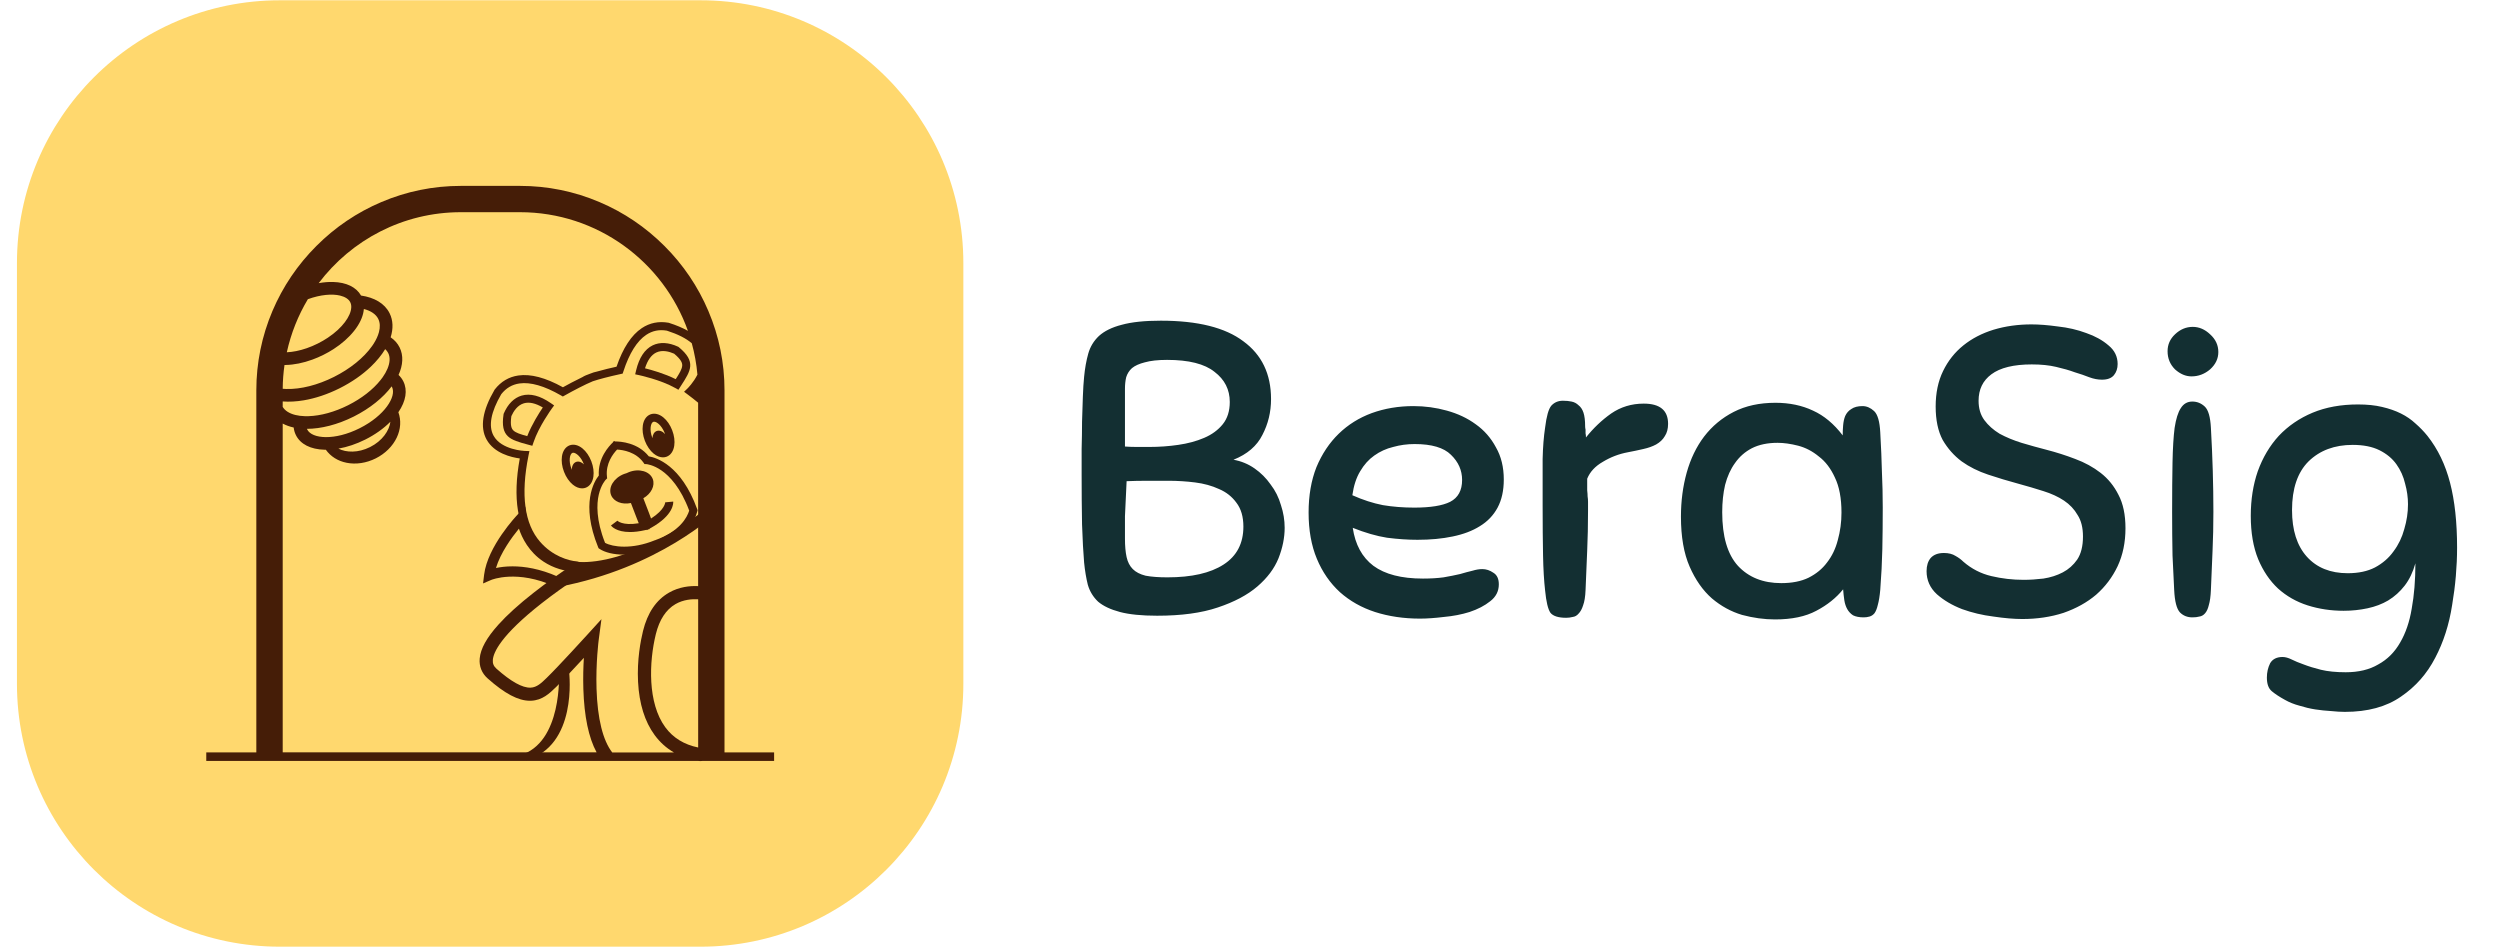
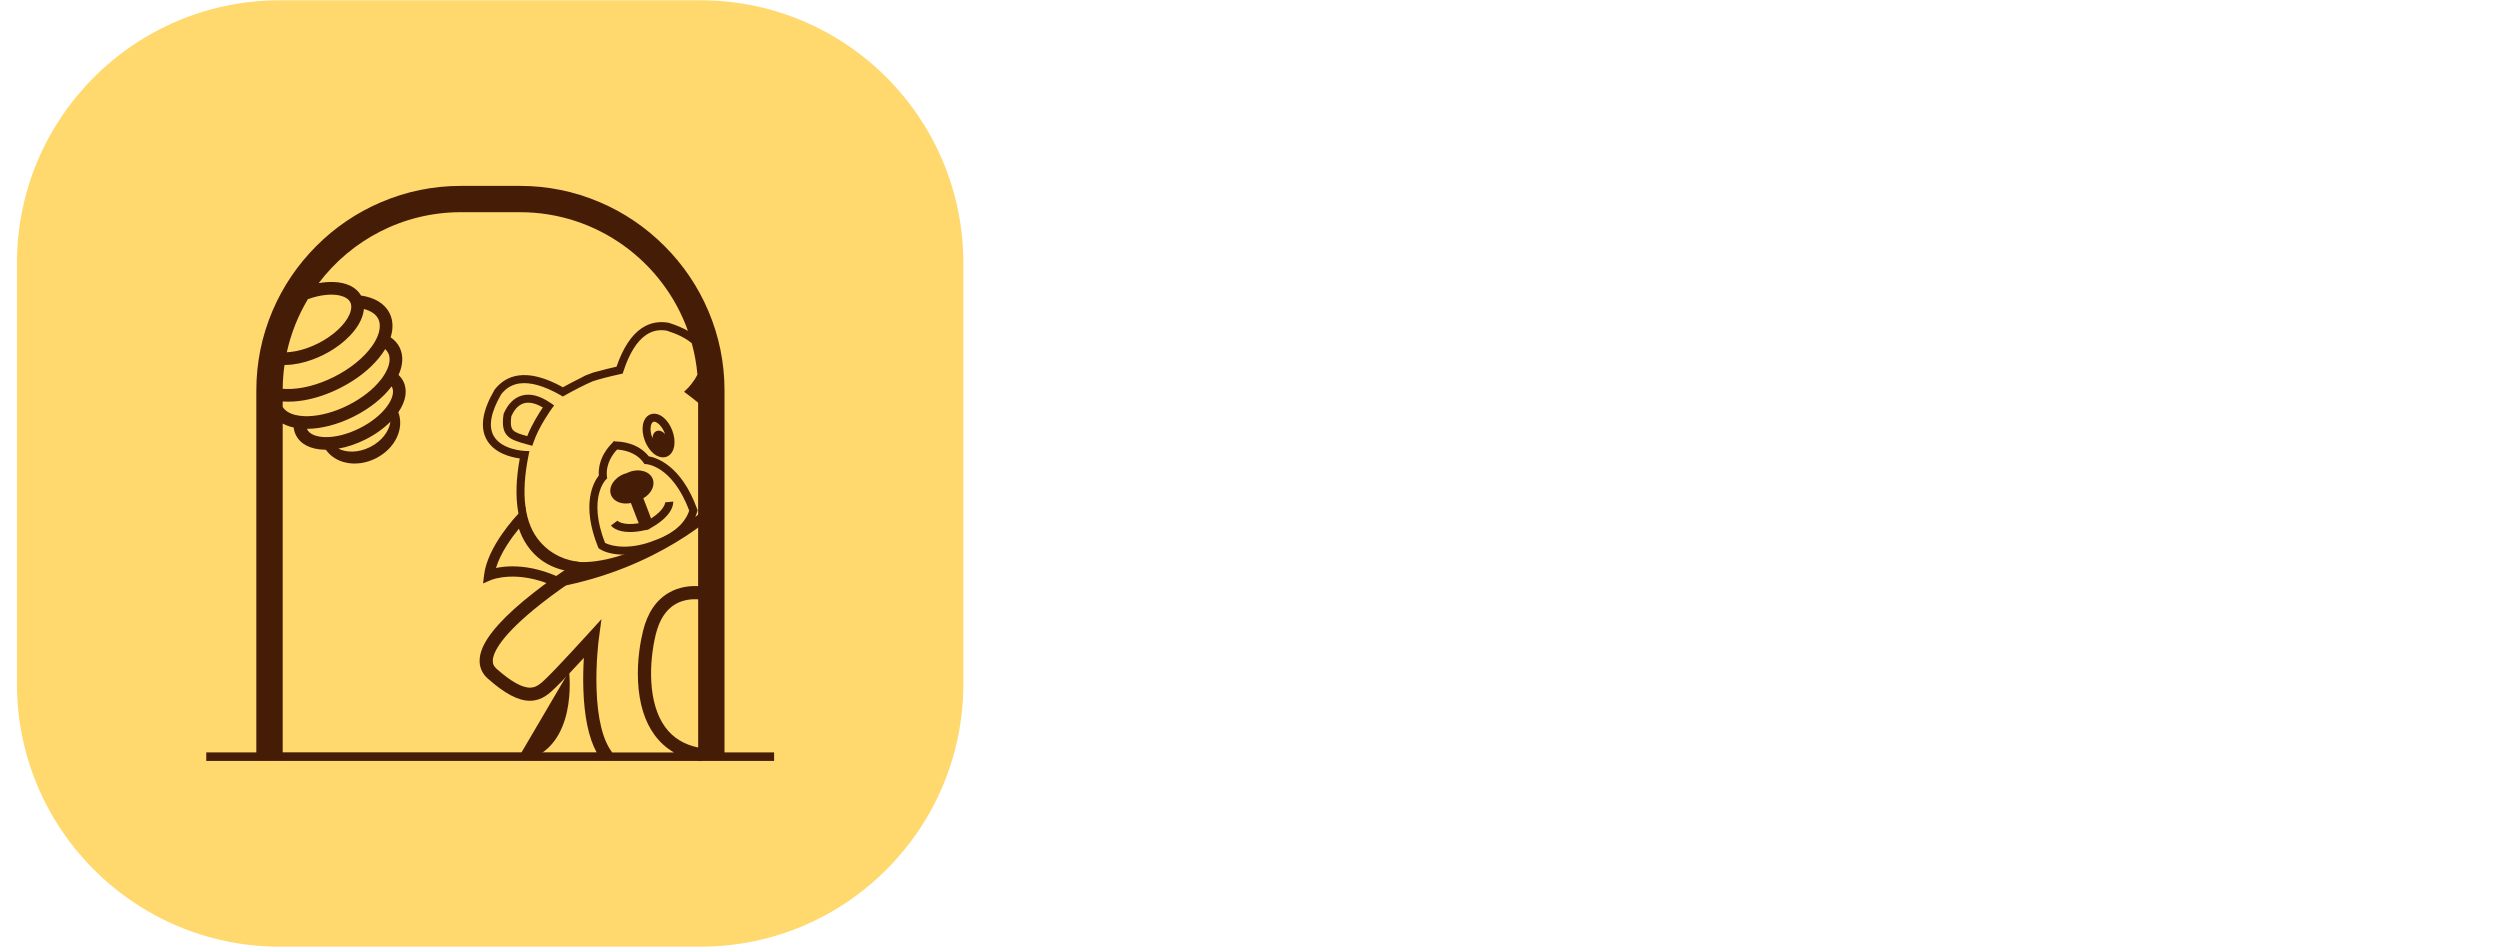
<svg xmlns="http://www.w3.org/2000/svg" width="132" height="50" viewBox="0 0 132 50" fill="none">
  <path d="M36.985 0.015H14.776C7.11 0.015 0.895 6.229 0.895 13.895V36.104C0.895 43.77 7.11 49.985 14.776 49.985H36.985C44.651 49.985 50.865 43.77 50.865 36.104V13.895C50.865 6.229 44.651 0.015 36.985 0.015Z" fill="#FFD86E" />
  <path d="M38.254 39.728V20.613C38.254 19.161 37.967 17.75 37.401 16.419C36.856 15.134 36.076 13.979 35.082 12.987C34.09 11.994 32.935 11.213 31.65 10.668C30.319 10.102 28.908 9.815 27.456 9.815H24.332C22.88 9.815 21.469 10.102 20.137 10.668C18.853 11.213 17.698 11.993 16.706 12.987C15.713 13.979 14.932 15.134 14.386 16.419C13.821 17.75 13.534 19.161 13.534 20.613V39.728H10.891V40.179H36.88C36.945 40.189 37.01 40.186 37.077 40.179H40.873V39.728H38.252H38.254ZM36.863 39.468C36.121 39.315 35.539 38.958 35.129 38.401C34.184 37.116 34.268 34.949 34.628 33.482C34.816 32.719 35.166 32.185 35.667 31.896C36.082 31.657 36.535 31.624 36.863 31.643V39.468ZM16.256 15.797C16.928 15.553 17.535 15.507 17.954 15.606C18.22 15.67 18.41 15.791 18.494 15.959C18.535 16.04 18.552 16.134 18.546 16.238C18.524 16.685 18.089 17.313 17.312 17.83C17.151 17.938 16.976 18.04 16.785 18.136C16.585 18.236 16.389 18.319 16.197 18.385C15.815 18.518 15.457 18.586 15.144 18.6C15.364 17.597 15.743 16.654 16.256 15.797ZM15.023 19.271C15.042 19.271 15.06 19.271 15.079 19.271C15.524 19.263 16.009 19.165 16.494 18.987C16.691 18.915 16.89 18.83 17.084 18.732C17.269 18.64 17.447 18.538 17.616 18.429C18.048 18.15 18.418 17.822 18.694 17.474C18.732 17.427 18.768 17.379 18.802 17.331C19.049 16.983 19.186 16.638 19.212 16.315C19.581 16.41 19.848 16.59 19.971 16.837C20.068 17.032 20.079 17.273 20.008 17.539C19.956 17.733 19.861 17.942 19.724 18.156C19.699 18.195 19.673 18.234 19.645 18.273C19.206 18.892 18.492 19.47 17.634 19.901C16.776 20.331 15.884 20.558 15.126 20.538C15.077 20.537 15.028 20.535 14.98 20.531C14.963 20.53 14.945 20.528 14.927 20.526C14.93 20.1 14.963 19.681 15.022 19.27L15.023 19.271ZM14.927 21.197C15.271 21.223 15.647 21.203 16.042 21.136C16.645 21.034 17.29 20.822 17.933 20.5C18.576 20.177 19.131 19.788 19.572 19.368C19.888 19.067 20.146 18.752 20.338 18.434C20.406 18.495 20.46 18.564 20.498 18.641C20.609 18.862 20.593 19.151 20.458 19.471C20.397 19.616 20.312 19.767 20.203 19.922C20.168 19.971 20.13 20.019 20.092 20.068C19.691 20.573 19.089 21.041 18.379 21.397C17.669 21.753 16.935 21.954 16.29 21.974C16.228 21.976 16.166 21.977 16.106 21.975C15.918 21.97 15.745 21.948 15.593 21.91C15.276 21.831 15.045 21.684 14.926 21.483L14.927 21.197ZM18.989 22.611C17.67 23.273 16.472 23.177 16.222 22.678C16.216 22.666 16.211 22.655 16.206 22.643C16.948 22.641 17.815 22.426 18.679 21.994C19.543 21.56 20.233 20.994 20.679 20.401C20.685 20.412 20.691 20.422 20.698 20.434C20.948 20.933 20.307 21.951 18.989 22.611ZM20.613 22.268C20.555 22.734 20.191 23.279 19.54 23.605C18.91 23.921 18.278 23.899 17.868 23.687C18.332 23.607 18.818 23.443 19.288 23.208C19.802 22.95 20.255 22.627 20.613 22.268ZM14.927 39.728V22.364C15.098 22.456 15.293 22.526 15.507 22.573C15.522 22.714 15.561 22.849 15.625 22.977C15.864 23.454 16.401 23.727 17.138 23.746C17.16 23.746 17.182 23.746 17.204 23.746C17.457 24.1 17.836 24.342 18.299 24.434C18.795 24.534 19.342 24.451 19.84 24.202C20.337 23.952 20.73 23.564 20.948 23.106C21.159 22.662 21.188 22.194 21.034 21.765C21.436 21.178 21.529 20.6 21.295 20.133C21.232 20.007 21.147 19.894 21.043 19.797C21.279 19.279 21.312 18.77 21.097 18.339C20.989 18.125 20.829 17.948 20.626 17.81C20.769 17.355 20.76 16.917 20.569 16.536C20.31 16.019 19.766 15.707 19.063 15.605C18.812 15.16 18.288 14.906 17.579 14.888C17.339 14.882 17.086 14.904 16.826 14.95C18.544 12.677 21.27 11.204 24.333 11.204H27.456C31.542 11.204 35.028 13.823 36.323 17.47C36.043 17.312 35.712 17.171 35.327 17.049L35.314 17.044L35.3 17.041C34.781 16.95 34.306 17.046 33.888 17.325C33.339 17.691 32.891 18.376 32.553 19.361C32.242 19.43 31.844 19.525 31.495 19.625C31.413 19.638 31.297 19.675 31.163 19.729C30.986 19.79 30.842 19.852 30.759 19.908C30.365 20.096 29.94 20.327 29.722 20.448C28.811 19.941 28.019 19.731 27.367 19.826C26.869 19.898 26.452 20.145 26.127 20.56L26.118 20.57L26.111 20.583C25.473 21.672 25.332 22.556 25.692 23.209C26.096 23.94 27.005 24.148 27.444 24.206C27.062 26.3 27.315 27.873 28.199 28.884C28.77 29.538 29.49 29.822 30.052 29.944C29.557 30.274 28.875 30.748 28.182 31.292C27.406 31.899 26.778 32.467 26.317 32.98C25.697 33.669 25.372 34.254 25.328 34.77C25.292 35.182 25.438 35.547 25.75 35.823C26.651 36.624 27.362 37 27.98 37C27.999 37 28.018 37 28.037 36.999C28.64 36.976 29.018 36.608 29.352 36.283L29.365 36.271C29.715 35.932 30.34 35.263 30.828 34.734C30.8 35.192 30.782 35.765 30.801 36.378C30.846 37.829 31.08 38.949 31.5 39.724H14.927V39.728ZM32.325 39.728C31.832 39.095 31.546 37.944 31.497 36.37C31.454 35.004 31.609 33.805 31.611 33.793L31.756 32.692L31.009 33.514C30.994 33.531 29.482 35.192 28.881 35.776L28.867 35.79C28.588 36.061 28.348 36.296 28.012 36.308C27.582 36.323 26.978 35.987 26.213 35.307C26.064 35.175 26.005 35.029 26.022 34.835C26.056 34.449 26.437 33.548 28.608 31.846C29.887 30.844 31.165 30.059 31.177 30.05L31.035 29.83L31.199 29.897L30.923 29.73L31.295 29.971C31.295 29.971 31.284 29.971 31.267 29.971L31.172 29.816C31.159 29.824 30.676 29.701 30.496 29.65C30.003 29.605 29.176 29.365 28.515 28.605C27.692 27.661 27.487 26.133 27.903 24.062L27.952 23.818L27.702 23.809C27.69 23.809 26.475 23.758 26.061 23.006C25.78 22.495 25.916 21.758 26.467 20.812C26.725 20.488 27.038 20.303 27.426 20.247C28.008 20.163 28.744 20.375 29.614 20.876L29.718 20.936L29.823 20.877C30.27 20.625 30.917 20.287 31.299 20.131C31.621 20.023 32.153 19.883 32.752 19.753L32.877 19.726L32.915 19.611C33.226 18.655 33.633 18.005 34.121 17.68C34.447 17.462 34.803 17.39 35.212 17.459C35.787 17.644 36.226 17.866 36.526 18.124C36.674 18.659 36.774 19.212 36.824 19.78C36.615 20.203 36.304 20.508 36.298 20.513L36.118 20.686L36.318 20.835C36.51 20.978 36.691 21.12 36.861 21.263V30.947C36.438 30.927 35.868 30.98 35.327 31.289C34.649 31.676 34.186 32.358 33.951 33.317C33.828 33.819 33.629 34.835 33.689 35.998C33.748 37.155 34.043 38.103 34.566 38.813C34.846 39.193 35.185 39.499 35.583 39.729H32.324L32.325 39.728Z" fill="#451D07" />
  <path d="M27.546 20.887C27.144 21.003 26.816 21.329 26.601 21.83L26.59 21.855L26.587 21.882C26.407 23.078 26.949 23.224 27.849 23.468L28.107 23.538L28.171 23.349C28.453 22.513 29.124 21.59 29.13 21.581L29.258 21.406L29.08 21.283C28.512 20.891 27.995 20.758 27.546 20.887ZM27.838 23.028C27.489 22.933 27.235 22.854 27.105 22.726C27.013 22.636 26.928 22.474 27 21.972C27.117 21.711 27.324 21.391 27.664 21.293C27.943 21.213 28.277 21.288 28.661 21.515C28.461 21.81 28.078 22.414 27.839 23.027L27.838 23.028Z" fill="#451D07" />
-   <path d="M31.33 25.174C31.367 24.926 31.33 24.636 31.222 24.356C31.114 24.076 30.949 23.836 30.755 23.677C30.532 23.494 30.282 23.435 30.072 23.515C29.86 23.596 29.714 23.807 29.671 24.093C29.634 24.34 29.671 24.63 29.779 24.91C29.886 25.189 30.052 25.431 30.246 25.59C30.404 25.719 30.574 25.786 30.735 25.786C30.802 25.786 30.867 25.774 30.93 25.75C31.14 25.669 31.287 25.459 31.33 25.174ZM30.416 24.39C30.272 24.446 30.191 24.609 30.193 24.803C30.186 24.789 30.18 24.774 30.175 24.759C30.005 24.318 30.09 23.962 30.224 23.911C30.238 23.906 30.252 23.904 30.268 23.904C30.415 23.904 30.675 24.112 30.827 24.509C30.829 24.512 30.83 24.517 30.832 24.52C30.708 24.395 30.551 24.338 30.416 24.39Z" fill="#451D07" />
  <path d="M36.245 27.99C36.603 27.613 36.753 27.245 36.816 27.003L36.832 26.94L36.81 26.879C35.966 24.548 34.64 24.159 34.256 24.095C33.679 23.371 32.778 23.308 32.47 23.309L32.448 23.281C32.448 23.281 32.432 23.294 32.414 23.31C32.387 23.31 32.37 23.312 32.365 23.313L32.367 23.352C32.148 23.557 31.561 24.191 31.617 25.108C31.374 25.413 30.648 26.588 31.579 28.886L31.604 28.946L31.658 28.982C31.94 29.169 32.397 29.285 32.948 29.285C33.483 29.285 34.107 29.176 34.744 28.914C35.372 28.688 35.877 28.376 36.245 27.99ZM34.586 28.522C33.36 29.026 32.349 28.883 31.947 28.662C31.468 27.451 31.501 26.612 31.615 26.118C31.739 25.582 31.982 25.33 31.984 25.329L32.057 25.258L32.046 25.156C31.973 24.476 32.368 23.961 32.582 23.737C32.903 23.755 33.569 23.863 33.97 24.418L34.029 24.502L34.131 24.506C34.131 24.506 34.484 24.532 34.934 24.846C35.35 25.137 35.936 25.739 36.39 26.961C36.28 27.315 35.9 28.055 34.589 28.523L34.607 28.572L34.587 28.523L34.586 28.522Z" fill="#451D07" />
  <path d="M35.546 26.484L35.125 26.523C35.125 26.523 35.125 26.521 35.125 26.515C35.125 26.52 35.121 26.901 34.375 27.378L34.27 27.093L33.968 26.307C34.383 26.068 34.6 25.645 34.465 25.29C34.309 24.884 33.748 24.72 33.213 24.926C33.168 24.943 33.126 24.962 33.084 24.983C33.039 24.995 32.995 25.009 32.951 25.026C32.415 25.232 32.107 25.728 32.263 26.135C32.4 26.49 32.845 26.659 33.312 26.559L33.613 27.343L33.726 27.627C32.853 27.772 32.594 27.491 32.592 27.488C32.595 27.492 32.597 27.494 32.597 27.494L32.258 27.747C32.291 27.791 32.541 28.091 33.263 28.091C33.484 28.091 33.748 28.063 34.064 27.991L34.144 27.973L34.152 27.994L34.225 27.954L34.306 27.935L34.297 27.913L34.368 27.874C35.578 27.2 35.553 26.555 35.546 26.484Z" fill="#451D07" />
-   <path d="M35.647 20.482L35.82 20.58L35.965 20.355C36.471 19.573 36.776 19.101 35.842 18.332L35.821 18.315L35.796 18.303C35.3 18.075 34.839 18.051 34.462 18.234C34.042 18.439 33.748 18.882 33.587 19.553L33.537 19.764L33.749 19.809C33.76 19.812 34.877 20.049 35.645 20.482H35.647ZM34.648 18.614C34.965 18.46 35.334 18.56 35.595 18.675C35.983 19 36.028 19.176 36.021 19.306C36.01 19.488 35.874 19.716 35.678 20.02C35.09 19.724 34.401 19.532 34.056 19.446C34.189 19.021 34.387 18.741 34.648 18.614Z" fill="#451D07" />
  <path d="M35.026 22.04C34.802 21.857 34.553 21.798 34.342 21.879C34.131 21.959 33.985 22.17 33.942 22.456C33.904 22.703 33.942 22.993 34.049 23.273C34.156 23.552 34.322 23.794 34.516 23.953C34.674 24.082 34.844 24.149 35.005 24.149C35.072 24.149 35.137 24.138 35.2 24.113C35.411 24.033 35.557 23.822 35.6 23.536C35.638 23.289 35.6 22.999 35.492 22.719C35.386 22.439 35.22 22.199 35.026 22.04ZM35.113 22.916C34.985 22.771 34.816 22.703 34.671 22.758C34.537 22.81 34.457 22.956 34.449 23.133C34.447 23.13 34.445 23.125 34.444 23.122C34.275 22.68 34.36 22.325 34.493 22.273C34.557 22.249 34.656 22.284 34.757 22.367C34.893 22.478 35.017 22.662 35.098 22.871C35.103 22.887 35.107 22.901 35.113 22.916Z" fill="#451D07" />
  <path d="M29.384 31.007L29.307 30.971C27.303 30.053 25.951 30.614 25.937 30.62L25.505 30.806L25.562 30.339C25.75 28.838 27.276 27.226 27.341 27.158L27.734 26.747L27.803 27.311C27.805 27.323 27.97 28.53 29.001 29.208C29.853 29.768 31.055 29.829 32.575 29.391C35.522 28.524 37.559 26.602 37.579 26.582L37.953 26.97C37.825 27.093 34.782 30 29.468 30.991L29.383 31.006L29.384 31.007ZM27.063 29.903C27.687 29.903 28.503 30.025 29.453 30.447C29.815 30.378 30.168 30.299 30.509 30.212C29.812 30.176 29.208 29.99 28.699 29.654C27.927 29.144 27.564 28.409 27.399 27.913C27.022 28.374 26.427 29.188 26.187 29.99C26.408 29.944 26.704 29.903 27.063 29.903Z" fill="#451D07" />
-   <path d="M27.788 40.14L27.445 39.882C29.711 39.234 29.516 35.551 29.511 35.516L30.046 35.451C30.066 35.61 30.491 39.367 27.788 40.14Z" fill="#451D07" />
-   <path d="M61.097 32.51C60.284 32.51 59.63 32.445 59.136 32.314C58.642 32.183 58.257 32.002 57.981 31.769C57.72 31.522 57.538 31.225 57.437 30.876C57.35 30.527 57.284 30.135 57.241 29.7C57.197 29.191 57.161 28.523 57.132 27.695C57.117 26.852 57.11 25.981 57.11 25.08C57.11 24.645 57.11 24.187 57.11 23.708C57.124 23.214 57.132 22.735 57.132 22.27C57.146 21.79 57.161 21.347 57.175 20.941C57.19 20.534 57.212 20.185 57.241 19.895C57.284 19.445 57.357 19.038 57.459 18.675C57.56 18.311 57.749 17.999 58.025 17.738C58.316 17.476 58.715 17.28 59.223 17.15C59.746 17.004 60.436 16.932 61.293 16.932C63.24 16.932 64.692 17.295 65.651 18.021C66.624 18.733 67.111 19.75 67.111 21.071C67.111 21.754 66.958 22.386 66.653 22.967C66.363 23.548 65.854 23.984 65.128 24.274C65.535 24.347 65.905 24.499 66.239 24.732C66.573 24.964 66.856 25.247 67.089 25.581C67.336 25.901 67.517 26.264 67.634 26.671C67.764 27.063 67.83 27.463 67.83 27.869C67.83 28.392 67.721 28.93 67.503 29.482C67.285 30.019 66.915 30.513 66.392 30.963C65.869 31.413 65.171 31.784 64.3 32.074C63.443 32.365 62.375 32.51 61.097 32.51ZM65.651 27.804C65.651 27.281 65.527 26.86 65.28 26.54C65.048 26.221 64.743 25.981 64.365 25.821C63.988 25.647 63.566 25.531 63.102 25.473C62.637 25.415 62.172 25.385 61.707 25.385C61.344 25.385 60.966 25.385 60.574 25.385C60.182 25.385 59.819 25.393 59.485 25.407C59.47 25.712 59.456 26.025 59.441 26.344C59.427 26.664 59.412 26.969 59.398 27.259C59.398 27.535 59.398 27.782 59.398 28C59.398 28.203 59.398 28.349 59.398 28.436C59.398 28.828 59.427 29.155 59.485 29.416C59.543 29.678 59.652 29.888 59.812 30.048C59.971 30.208 60.197 30.324 60.487 30.397C60.792 30.455 61.177 30.484 61.642 30.484C62.92 30.484 63.908 30.259 64.605 29.808C65.302 29.358 65.651 28.69 65.651 27.804ZM61.62 19.002C61.141 19.002 60.749 19.045 60.444 19.132C60.153 19.205 59.928 19.306 59.768 19.437C59.623 19.568 59.521 19.728 59.463 19.917C59.419 20.105 59.398 20.309 59.398 20.527V23.577C59.601 23.591 59.812 23.599 60.029 23.599C60.262 23.599 60.48 23.599 60.683 23.599C61.206 23.599 61.715 23.562 62.208 23.49C62.717 23.417 63.174 23.294 63.581 23.119C63.988 22.945 64.314 22.706 64.561 22.401C64.808 22.095 64.932 21.703 64.932 21.224C64.932 20.57 64.663 20.04 64.126 19.633C63.603 19.212 62.767 19.002 61.62 19.002ZM74.846 28.501C74.338 28.501 73.8 28.465 73.234 28.392C72.682 28.305 72.079 28.131 71.425 27.869C71.556 28.755 71.919 29.423 72.515 29.874C73.125 30.324 73.996 30.549 75.129 30.549C75.536 30.549 75.899 30.527 76.219 30.484C76.553 30.426 76.843 30.368 77.09 30.31C77.337 30.237 77.555 30.179 77.744 30.135C77.933 30.077 78.107 30.048 78.267 30.048C78.47 30.048 78.666 30.113 78.855 30.244C79.044 30.36 79.138 30.564 79.138 30.854C79.138 31.217 78.986 31.515 78.681 31.747C78.39 31.98 78.027 32.169 77.591 32.314C77.17 32.445 76.72 32.532 76.24 32.575C75.761 32.633 75.34 32.663 74.977 32.663C74.12 32.663 73.328 32.546 72.602 32.314C71.89 32.082 71.273 31.733 70.75 31.268C70.227 30.789 69.82 30.201 69.53 29.503C69.239 28.806 69.094 27.993 69.094 27.063C69.094 26.163 69.232 25.364 69.508 24.666C69.799 23.969 70.191 23.381 70.684 22.902C71.178 22.422 71.759 22.059 72.428 21.812C73.11 21.565 73.844 21.442 74.628 21.442C75.238 21.442 75.826 21.522 76.393 21.681C76.974 21.841 77.482 22.081 77.918 22.401C78.368 22.72 78.724 23.127 78.986 23.621C79.262 24.1 79.4 24.666 79.4 25.32C79.4 25.901 79.291 26.395 79.073 26.802C78.855 27.208 78.543 27.535 78.136 27.782C77.744 28.029 77.264 28.211 76.698 28.327C76.146 28.443 75.529 28.501 74.846 28.501ZM74.694 23.446C74.301 23.446 73.924 23.497 73.561 23.599C73.197 23.686 72.863 23.838 72.558 24.056C72.268 24.26 72.021 24.536 71.817 24.884C71.614 25.218 71.476 25.64 71.404 26.148C71.956 26.395 72.493 26.569 73.016 26.671C73.539 26.758 74.091 26.802 74.672 26.802C75.529 26.802 76.16 26.7 76.567 26.497C76.989 26.279 77.199 25.894 77.199 25.342C77.199 24.833 77.003 24.39 76.611 24.013C76.233 23.635 75.594 23.446 74.694 23.446ZM81.582 31.181C81.524 30.673 81.487 30.055 81.473 29.329C81.459 28.603 81.451 27.724 81.451 26.693C81.451 25.676 81.451 24.855 81.451 24.231C81.466 23.606 81.509 23.054 81.582 22.575C81.655 21.979 81.763 21.594 81.909 21.42C82.069 21.246 82.272 21.159 82.519 21.159C82.693 21.159 82.846 21.173 82.976 21.202C83.122 21.231 83.245 21.297 83.347 21.398C83.463 21.485 83.55 21.616 83.608 21.79C83.666 21.965 83.695 22.204 83.695 22.509C83.695 22.567 83.703 22.626 83.717 22.684C83.717 22.742 83.717 22.807 83.717 22.88C83.732 22.938 83.739 23.011 83.739 23.098C84.131 22.604 84.574 22.183 85.068 21.834C85.576 21.485 86.15 21.311 86.789 21.311C87.646 21.311 88.075 21.667 88.075 22.379C88.075 22.64 88.017 22.858 87.9 23.032C87.799 23.207 87.646 23.352 87.443 23.468C87.254 23.57 87.029 23.65 86.767 23.708C86.52 23.766 86.245 23.824 85.939 23.882C85.475 23.969 85.039 24.136 84.632 24.383C84.226 24.616 83.95 24.913 83.804 25.276C83.804 25.552 83.804 25.756 83.804 25.887C83.819 26.017 83.826 26.126 83.826 26.213C83.841 26.3 83.848 26.395 83.848 26.497C83.848 26.598 83.848 26.758 83.848 26.976C83.848 27.717 83.833 28.414 83.804 29.068C83.775 29.707 83.746 30.404 83.717 31.159C83.703 31.508 83.659 31.776 83.587 31.965C83.528 32.154 83.448 32.3 83.347 32.401C83.26 32.503 83.158 32.561 83.042 32.575C82.925 32.605 82.809 32.619 82.693 32.619C82.286 32.619 82.01 32.532 81.865 32.358C81.734 32.169 81.64 31.776 81.582 31.181ZM98.406 32.597C98.174 32.597 97.985 32.561 97.84 32.488C97.709 32.401 97.607 32.292 97.535 32.161C97.462 32.031 97.411 31.878 97.382 31.704C97.353 31.515 97.332 31.319 97.317 31.116C96.954 31.566 96.482 31.944 95.901 32.249C95.334 32.554 94.608 32.706 93.722 32.706C93.155 32.706 92.574 32.626 91.979 32.467C91.398 32.292 90.868 32.002 90.388 31.595C89.909 31.174 89.517 30.615 89.212 29.917C88.907 29.22 88.754 28.341 88.754 27.281C88.754 26.453 88.856 25.676 89.059 24.95C89.263 24.223 89.568 23.591 89.974 23.054C90.396 22.502 90.919 22.066 91.543 21.747C92.168 21.427 92.901 21.267 93.744 21.267C94.484 21.267 95.145 21.405 95.727 21.681C96.307 21.943 96.83 22.379 97.295 22.989C97.295 22.814 97.302 22.64 97.317 22.466C97.332 22.277 97.368 22.11 97.426 21.965C97.499 21.805 97.607 21.681 97.753 21.594C97.898 21.493 98.094 21.442 98.341 21.442C98.559 21.442 98.762 21.529 98.951 21.703C99.14 21.878 99.249 22.255 99.278 22.836C99.322 23.606 99.351 24.296 99.365 24.906C99.394 25.516 99.409 26.148 99.409 26.802C99.409 27.601 99.401 28.334 99.387 29.002C99.372 29.67 99.336 30.382 99.278 31.137C99.249 31.471 99.205 31.74 99.147 31.944C99.104 32.133 99.045 32.278 98.973 32.379C98.9 32.467 98.813 32.525 98.711 32.554C98.61 32.583 98.508 32.597 98.406 32.597ZM97.23 27.063C97.23 26.308 97.114 25.691 96.881 25.211C96.663 24.732 96.38 24.361 96.031 24.1C95.697 23.824 95.334 23.635 94.942 23.533C94.55 23.432 94.187 23.381 93.853 23.381C93.33 23.381 92.879 23.475 92.502 23.664C92.139 23.853 91.841 24.114 91.609 24.448C91.376 24.768 91.202 25.153 91.085 25.603C90.984 26.039 90.933 26.518 90.933 27.041C90.933 28.32 91.209 29.264 91.761 29.874C92.328 30.484 93.09 30.789 94.049 30.789C94.615 30.789 95.095 30.695 95.487 30.506C95.894 30.302 96.22 30.034 96.467 29.7C96.729 29.365 96.918 28.973 97.034 28.523C97.164 28.058 97.23 27.571 97.23 27.063ZM107.257 17.128C107.665 17.128 108.129 17.164 108.652 17.237C109.19 17.295 109.691 17.411 110.155 17.585C110.62 17.745 111.013 17.963 111.332 18.239C111.651 18.5 111.811 18.827 111.811 19.22C111.811 19.452 111.746 19.648 111.616 19.808C111.484 19.968 111.274 20.047 110.983 20.047C110.766 20.047 110.541 20.004 110.308 19.917C110.09 19.829 109.835 19.742 109.545 19.655C109.27 19.553 108.943 19.459 108.565 19.372C108.202 19.285 107.773 19.241 107.279 19.241C106.321 19.241 105.609 19.416 105.144 19.764C104.694 20.098 104.469 20.563 104.469 21.159C104.469 21.565 104.571 21.907 104.774 22.183C104.977 22.459 105.246 22.698 105.58 22.902C105.928 23.09 106.314 23.25 106.734 23.381C107.171 23.512 107.614 23.635 108.064 23.751C108.572 23.882 109.073 24.042 109.567 24.231C110.075 24.419 110.526 24.666 110.918 24.971C111.31 25.276 111.622 25.661 111.855 26.126C112.102 26.591 112.225 27.179 112.225 27.891C112.225 28.632 112.088 29.3 111.811 29.895C111.535 30.477 111.157 30.978 110.678 31.399C110.199 31.806 109.625 32.125 108.957 32.358C108.289 32.575 107.563 32.684 106.778 32.684C106.343 32.684 105.834 32.641 105.253 32.554C104.672 32.481 104.12 32.35 103.597 32.161C103.074 31.958 102.631 31.697 102.268 31.377C101.905 31.043 101.723 30.636 101.723 30.157C101.723 29.866 101.796 29.634 101.941 29.46C102.101 29.285 102.333 29.198 102.638 29.198C102.885 29.198 103.089 29.249 103.249 29.351C103.408 29.438 103.546 29.54 103.663 29.656C104.098 30.034 104.592 30.288 105.144 30.418C105.696 30.549 106.263 30.615 106.844 30.615C107.178 30.615 107.526 30.593 107.89 30.549C108.267 30.491 108.608 30.382 108.914 30.222C109.219 30.063 109.473 29.837 109.676 29.547C109.879 29.242 109.981 28.835 109.981 28.327C109.981 27.862 109.886 27.484 109.698 27.194C109.524 26.889 109.283 26.635 108.979 26.431C108.674 26.228 108.31 26.061 107.89 25.93C107.482 25.799 107.04 25.669 106.56 25.538C106.023 25.393 105.493 25.233 104.97 25.059C104.447 24.884 103.982 24.652 103.575 24.361C103.169 24.056 102.835 23.679 102.573 23.228C102.326 22.764 102.203 22.175 102.203 21.464C102.203 20.752 102.333 20.127 102.595 19.59C102.856 19.052 103.212 18.602 103.663 18.239C104.113 17.876 104.643 17.6 105.253 17.411C105.878 17.222 106.546 17.128 107.257 17.128ZM114.797 31.159C114.768 30.622 114.739 30.012 114.709 29.329C114.695 28.632 114.688 27.869 114.688 27.041C114.688 26.01 114.695 25.131 114.709 24.405C114.724 23.664 114.76 23.061 114.819 22.596C114.892 22.117 115 21.769 115.146 21.551C115.291 21.318 115.494 21.202 115.755 21.202C116.002 21.202 116.221 21.289 116.409 21.464C116.598 21.638 116.707 22.015 116.736 22.596C116.823 24.122 116.867 25.596 116.867 27.02C116.867 27.746 116.852 28.428 116.823 29.068C116.794 29.692 116.765 30.382 116.736 31.137C116.722 31.486 116.685 31.755 116.627 31.944C116.583 32.133 116.518 32.278 116.431 32.379C116.344 32.481 116.242 32.539 116.126 32.554C116.024 32.583 115.901 32.597 115.755 32.597C115.494 32.597 115.276 32.51 115.102 32.336C114.927 32.147 114.826 31.755 114.797 31.159ZM115.777 17.259C116.111 17.259 116.417 17.389 116.693 17.651C116.983 17.912 117.128 18.224 117.128 18.588C117.128 18.936 116.983 19.241 116.693 19.503C116.402 19.75 116.075 19.873 115.711 19.873C115.407 19.873 115.117 19.75 114.841 19.503C114.579 19.241 114.448 18.922 114.448 18.544C114.448 18.195 114.579 17.898 114.841 17.651C115.117 17.389 115.429 17.259 115.777 17.259ZM123.852 35.495C124.534 35.495 125.108 35.357 125.573 35.081C126.052 34.82 126.438 34.435 126.728 33.926C127.018 33.432 127.222 32.837 127.338 32.14C127.469 31.428 127.533 30.629 127.533 29.743C127.403 30.208 127.215 30.6 126.968 30.92C126.721 31.239 126.43 31.501 126.096 31.704C125.776 31.893 125.414 32.031 125.006 32.118C124.6 32.205 124.178 32.249 123.743 32.249C123.075 32.249 122.443 32.154 121.847 31.965C121.252 31.776 120.729 31.479 120.278 31.072C119.843 30.665 119.494 30.15 119.232 29.525C118.971 28.886 118.841 28.123 118.841 27.237C118.841 26.38 118.964 25.596 119.21 24.884C119.472 24.158 119.843 23.533 120.322 23.011C120.816 22.488 121.411 22.081 122.108 21.79C122.806 21.5 123.605 21.355 124.505 21.355C124.984 21.355 125.406 21.398 125.769 21.485C126.147 21.573 126.48 21.689 126.771 21.834C127.061 21.979 127.316 22.154 127.533 22.357C127.767 22.56 127.977 22.778 128.166 23.011C128.718 23.708 129.117 24.536 129.364 25.494C129.61 26.439 129.734 27.579 129.734 28.915C129.734 29.903 129.647 30.912 129.473 31.944C129.314 32.975 129.016 33.905 128.579 34.733C128.144 35.575 127.541 36.258 126.771 36.781C126.001 37.318 125.014 37.587 123.808 37.587C123.591 37.587 123.344 37.572 123.068 37.543C122.806 37.529 122.53 37.5 122.24 37.456C121.964 37.412 121.688 37.347 121.411 37.26C121.135 37.187 120.881 37.086 120.649 36.955C120.358 36.795 120.126 36.643 119.952 36.497C119.777 36.352 119.691 36.112 119.691 35.778C119.691 35.502 119.748 35.248 119.865 35.016C119.995 34.798 120.214 34.689 120.518 34.689C120.664 34.689 120.823 34.733 120.998 34.82C121.172 34.907 121.382 34.994 121.629 35.081C121.891 35.183 122.196 35.277 122.545 35.364C122.907 35.451 123.344 35.495 123.852 35.495ZM123.96 30.266C124.527 30.266 125.006 30.164 125.399 29.961C125.805 29.743 126.132 29.46 126.379 29.111C126.641 28.763 126.829 28.37 126.946 27.935C127.076 27.499 127.142 27.063 127.142 26.627C127.142 26.264 127.091 25.901 126.99 25.538C126.902 25.16 126.749 24.819 126.531 24.514C126.314 24.209 126.016 23.962 125.639 23.773C125.26 23.584 124.789 23.49 124.222 23.49C123.264 23.49 122.486 23.78 121.891 24.361C121.309 24.942 121.019 25.799 121.019 26.932C121.019 27.993 121.28 28.813 121.803 29.395C122.326 29.975 123.046 30.266 123.96 30.266Z" fill="#132F32" />
+   <path d="M27.788 40.14L27.445 39.882L30.046 35.451C30.066 35.61 30.491 39.367 27.788 40.14Z" fill="#451D07" />
</svg>